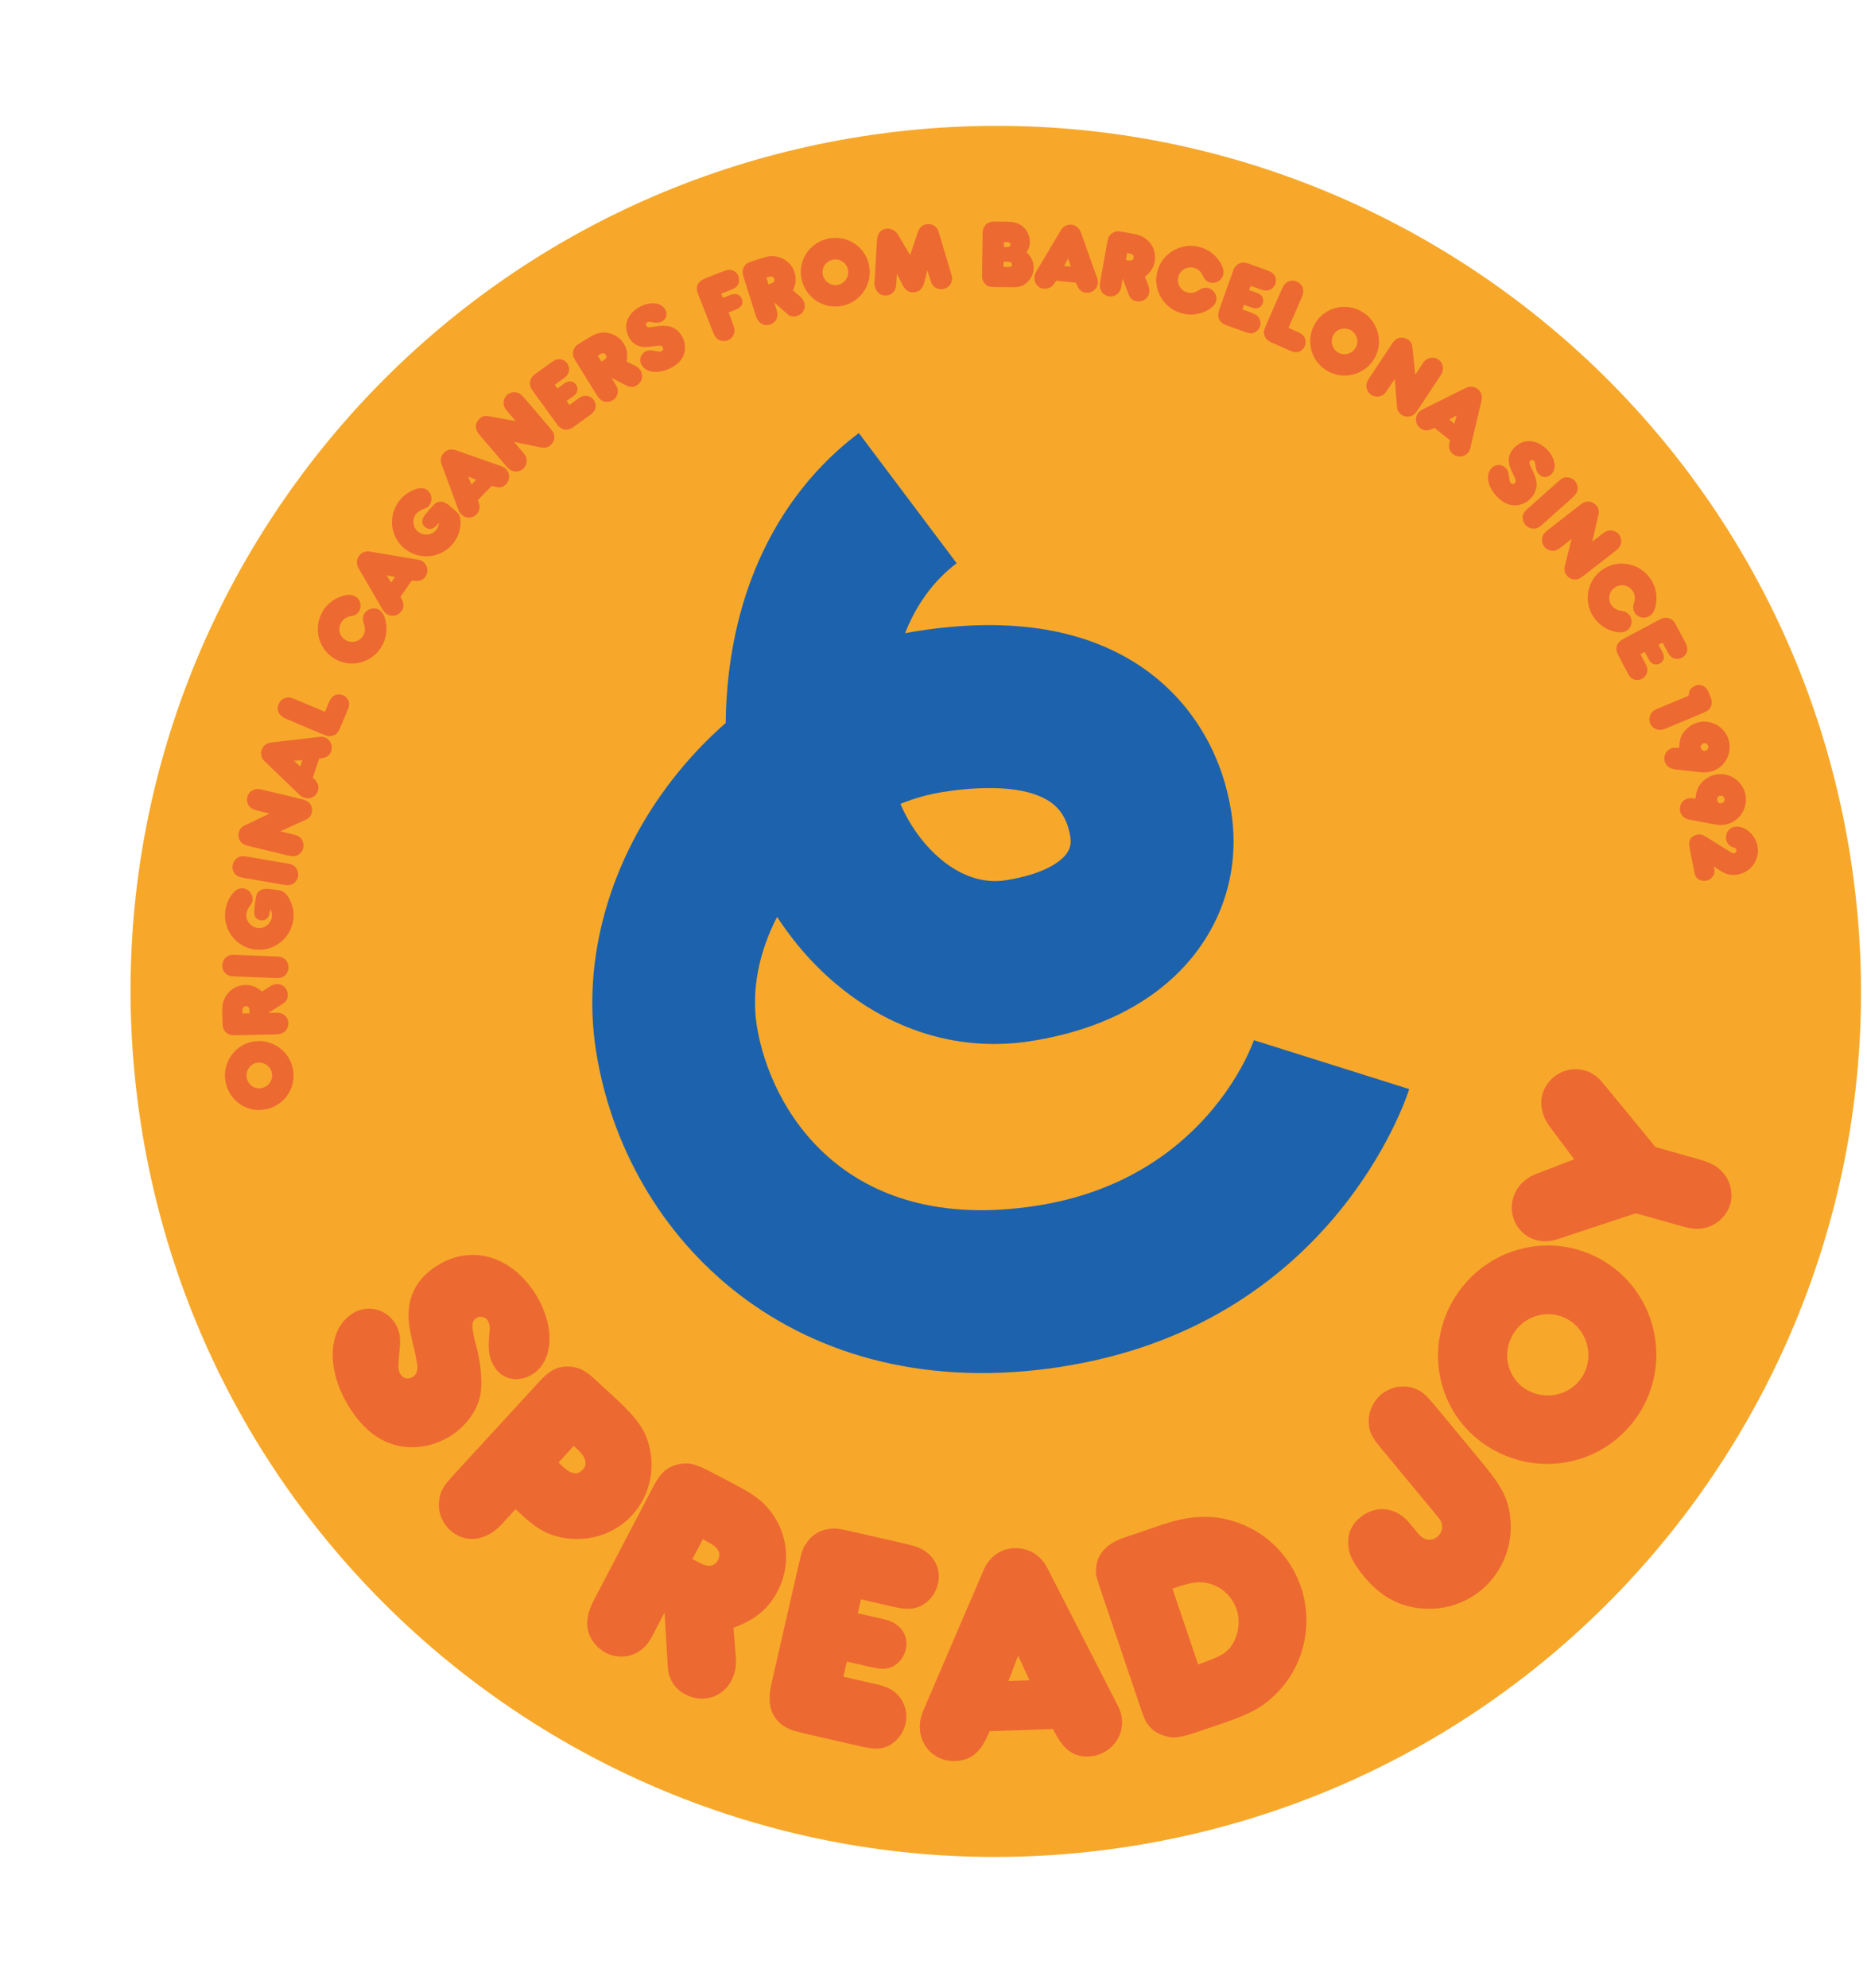
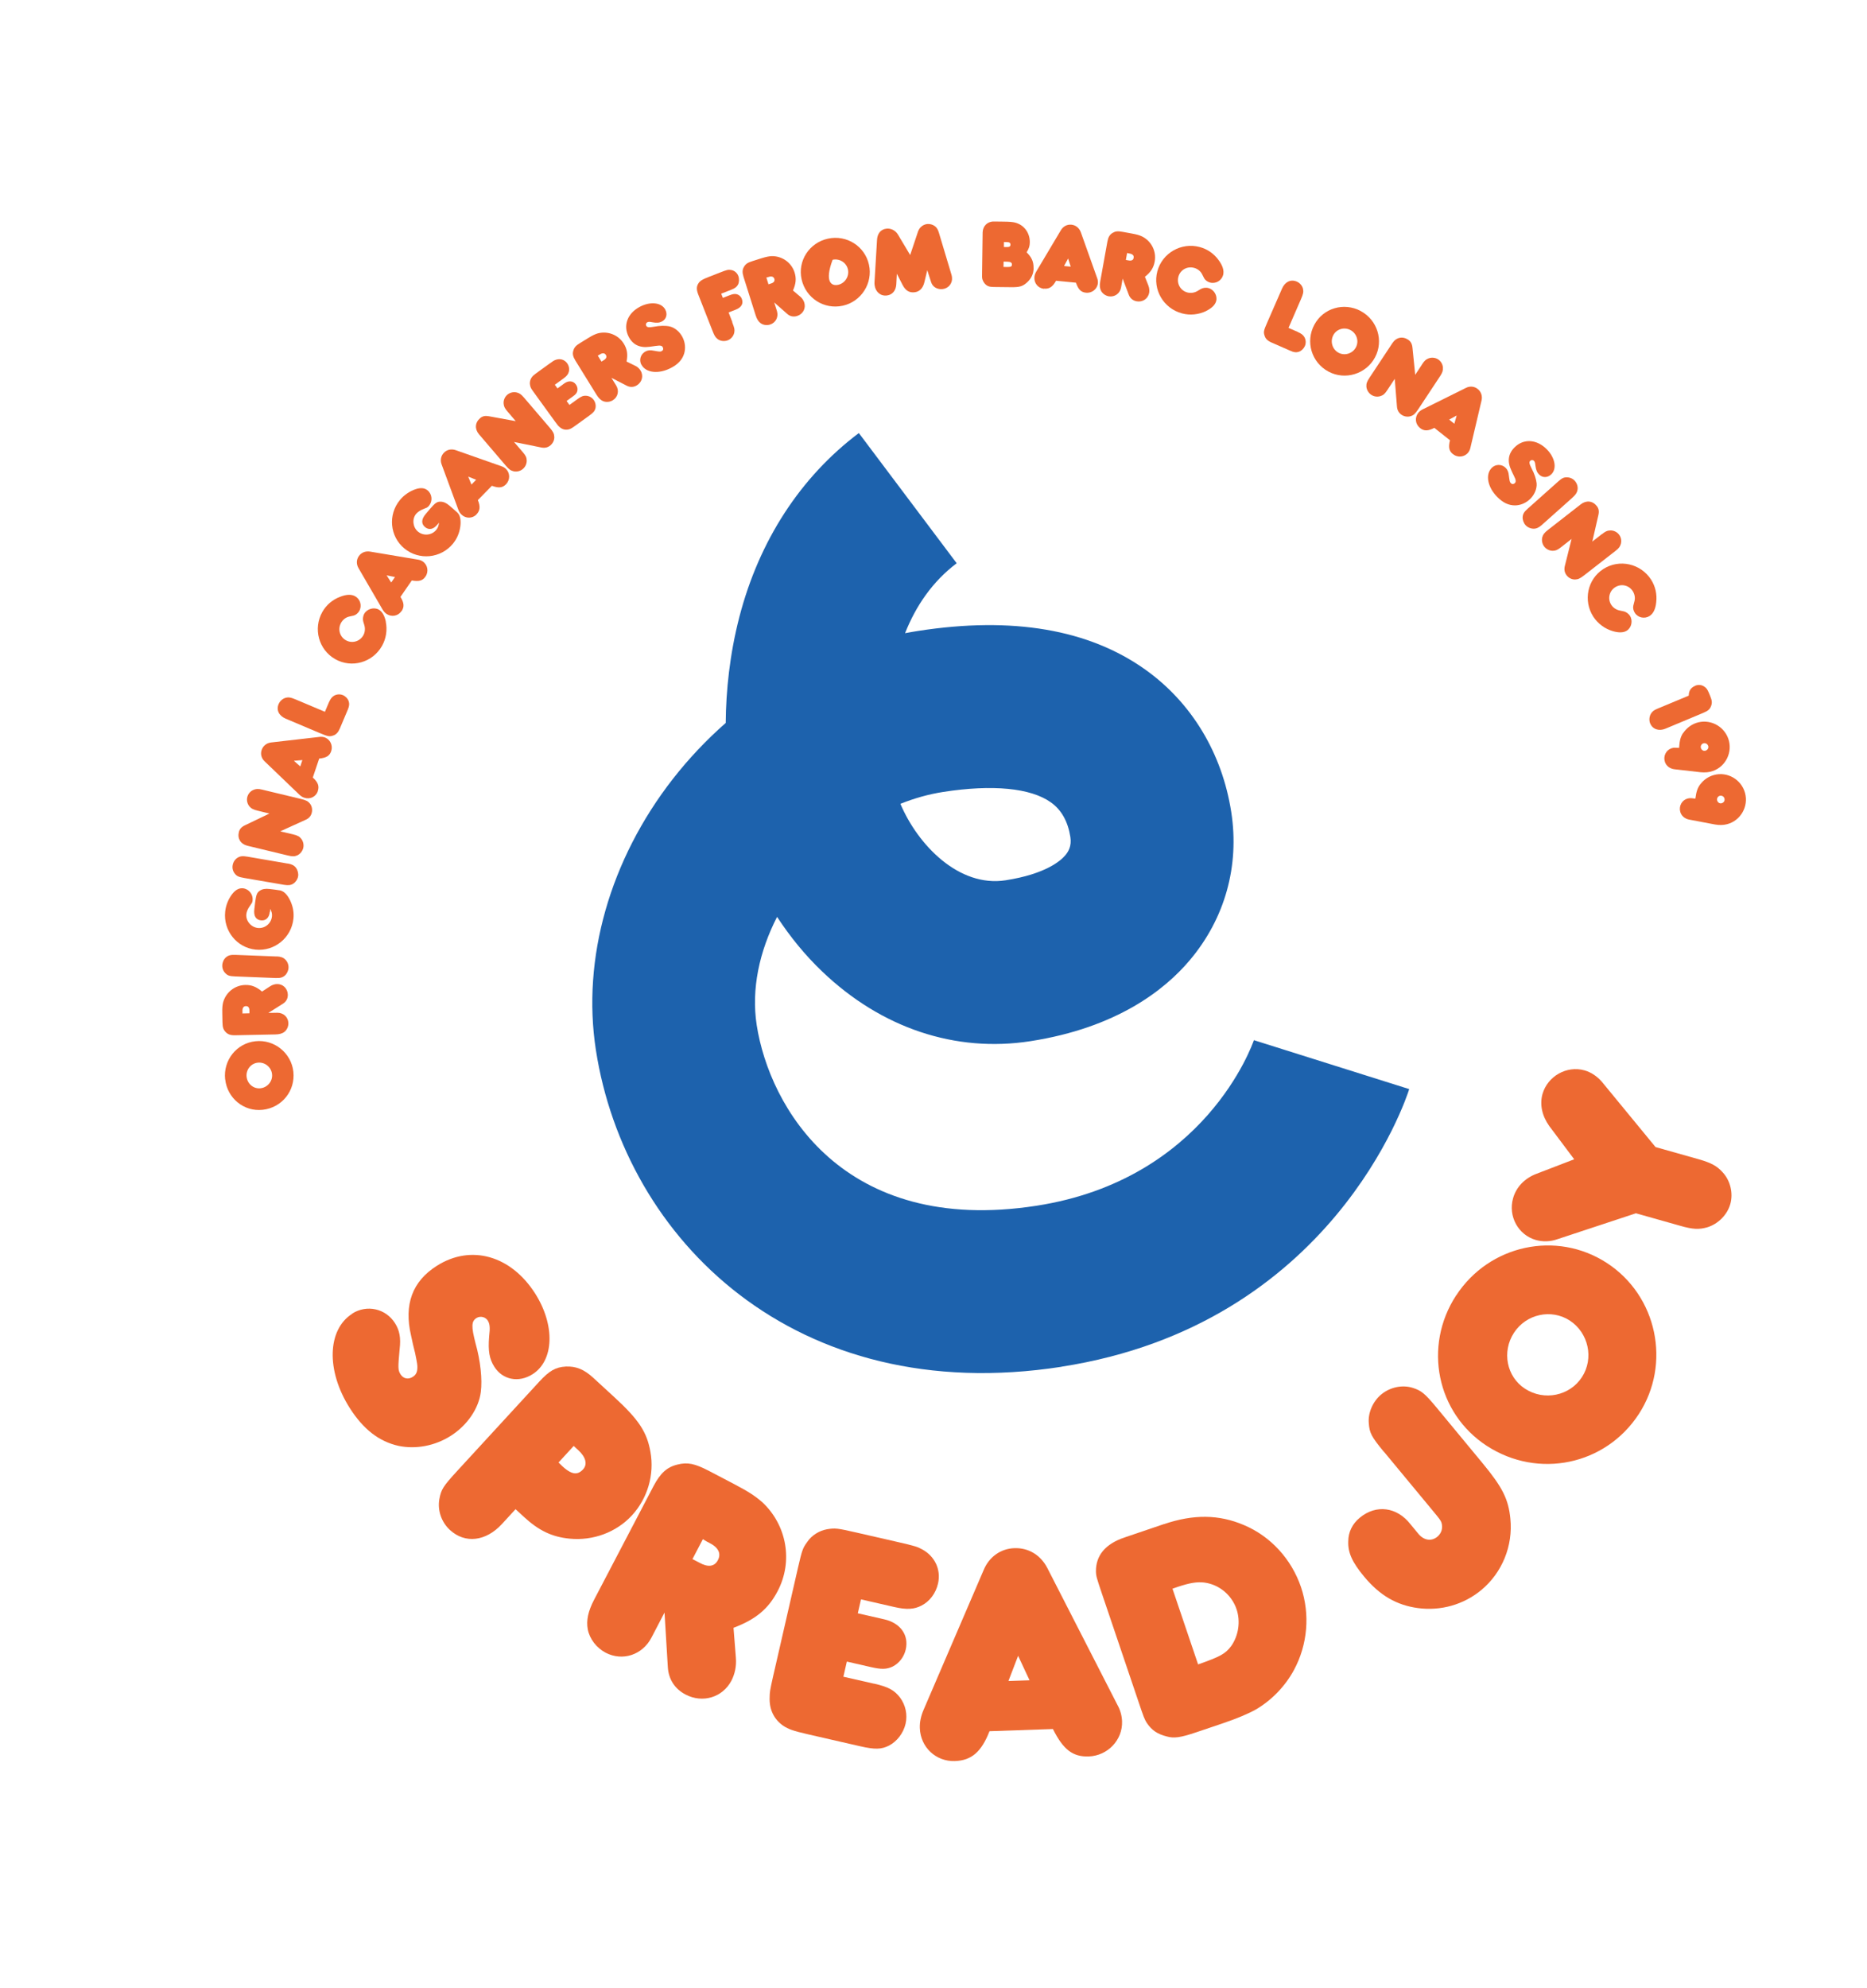
<svg xmlns="http://www.w3.org/2000/svg" width="155" height="165" viewBox="0 0 155 165" fill="none">
-   <path d="M93.672 153.25C132.871 147.174 159.722 110.472 153.646 71.274C147.57 32.076 110.868 5.225 71.67 11.301C32.471 17.377 5.62 54.078 11.696 93.277C17.772 132.475 54.474 159.326 93.672 153.25Z" fill="#F7A82A" />
  <path d="M29.23 109.019C30.449 108.24 32.022 108.586 32.795 109.812C33.169 110.402 33.291 111.024 33.179 111.958C33.036 113.518 33.033 113.705 33.254 114.055C33.492 114.428 33.906 114.499 34.273 114.262C34.536 114.093 34.643 113.878 34.65 113.505C34.653 113.319 34.658 113.228 34.461 112.285C34.342 111.81 34.224 111.334 34.128 110.843C33.522 108.257 34.231 106.34 36.262 105.051C39.097 103.246 42.423 104.192 44.433 107.355C46.094 109.969 46.005 112.905 44.219 114.041C43.064 114.778 41.735 114.516 41.042 113.431C40.626 112.778 40.511 112.116 40.608 110.922C40.701 110.157 40.66 109.85 40.491 109.587C40.296 109.284 39.871 109.19 39.561 109.379C39.124 109.658 39.126 110.087 39.473 111.457C39.894 112.936 40.052 114.488 39.917 115.522C39.744 116.888 38.794 118.286 37.423 119.158C36.116 119.989 34.535 120.292 33.085 119.991C31.478 119.631 30.169 118.629 29.033 116.844C27.067 113.751 27.167 110.345 29.239 109.03L29.23 109.019Z" fill="#ED6932" />
  <path d="M41.667 126.481C40.339 127.923 38.608 128.128 37.352 126.97C36.649 126.323 36.312 125.349 36.475 124.414C36.625 123.602 36.779 123.36 37.947 122.083L44.765 114.668C45.604 113.756 46.122 113.458 46.98 113.408C47.82 113.374 48.489 113.636 49.267 114.355L51.016 115.962C53.05 117.832 53.716 118.863 54.001 120.498C54.339 122.388 53.758 124.35 52.47 125.755C51.175 127.16 49.249 127.882 47.29 127.692C45.839 127.552 44.739 127.03 43.505 125.894L42.802 125.247L41.667 126.481ZM46.367 121.368C47.321 122.354 47.878 122.512 48.405 121.943C48.789 121.524 48.638 120.926 48.011 120.35C47.935 120.279 47.764 120.126 47.629 119.999L46.374 121.367L46.367 121.368Z" fill="#ED6932" />
  <path d="M61.094 137.597C61.153 138.267 61.001 138.944 60.724 139.474C59.992 140.87 58.333 141.37 56.917 140.628C56.024 140.164 55.51 139.366 55.445 138.37L55.169 133.823L54.083 135.908C53.326 137.352 51.677 137.883 50.283 137.157C49.529 136.761 48.953 136.023 48.796 135.215C48.662 134.473 48.826 133.71 49.325 132.755L54.245 123.352C54.819 122.256 55.369 121.754 56.24 121.543C57.073 121.336 57.661 121.444 58.874 122.077L60.981 123.179C62.216 123.828 62.732 124.183 63.311 124.69C65.323 126.589 65.857 129.577 64.56 132.047C63.794 133.512 62.751 134.391 60.897 135.089L61.096 137.609L61.094 137.597ZM57.488 129.387L57.697 129.495C57.837 129.57 57.949 129.63 58.039 129.673C58.783 130.09 59.317 130.02 59.603 129.469C59.89 128.919 59.637 128.406 58.868 128.032C58.756 127.973 58.568 127.88 58.353 127.734L57.493 129.38L57.488 129.387Z" fill="#ED6932" />
  <path d="M72.55 139.718C73.759 139.992 74.25 140.268 74.724 140.881C75.187 141.514 75.353 142.296 75.182 143.053C75.001 143.831 74.478 144.508 73.815 144.861C73.16 145.187 72.65 145.202 71.394 144.916L67.088 143.93C65.805 143.635 65.464 143.502 65.022 143.218C64.246 142.672 63.851 141.861 63.898 140.841C63.904 140.468 63.912 140.313 64.175 139.157L66.263 130.046C66.589 128.636 66.652 128.466 67.001 127.989C67.373 127.412 68.019 127.03 68.655 126.912C69.343 126.806 69.472 126.811 71.107 127.186L74.43 127.947C76.018 128.309 76.162 128.37 76.518 128.559C77.606 129.127 78.14 130.256 77.877 131.412C77.694 132.216 77.191 132.896 76.501 133.247C75.902 133.558 75.281 133.603 74.251 133.365L71.48 132.731L71.216 133.887L73.409 134.386C74.771 134.695 75.466 135.708 75.195 136.891C75.049 137.523 74.641 138.035 74.101 138.311C73.598 138.543 73.17 138.551 72.293 138.348L70.305 137.893L70.019 139.149L72.564 139.728L72.55 139.718Z" fill="#ED6932" />
  <path d="M79.276 146.149C77.701 146.201 76.421 145.008 76.365 143.408C76.346 142.918 76.459 142.4 76.676 141.899L81.674 130.272C82.129 129.195 83.088 128.515 84.223 128.48C85.384 128.441 86.388 129.048 86.944 130.115L92.772 141.493C93.018 141.923 93.138 142.411 93.155 142.85C93.209 144.4 91.964 145.708 90.389 145.766C89.076 145.809 88.279 145.221 87.415 143.49L82.149 143.672C81.484 145.377 80.66 146.101 79.289 146.147L79.276 146.149ZM85.474 139.445L84.525 137.413L83.721 139.505L85.474 139.445Z" fill="#ED6932" />
  <path d="M96.637 126.485C99.086 125.657 101.191 125.677 103.264 126.56C105.492 127.497 107.222 129.395 108.011 131.715C108.771 133.969 108.565 136.488 107.424 138.594C106.702 139.93 105.576 141.105 104.253 141.874C103.634 142.22 102.677 142.624 101.557 143.003L99.279 143.773C98.005 144.201 97.46 144.279 96.856 144.104C96.109 143.918 95.623 143.596 95.232 143.016C95.008 142.685 94.92 142.41 94.541 141.289L91.503 132.313C91.04 130.942 90.992 130.796 90.986 130.386C90.982 129.079 91.777 128.129 93.342 127.598L96.643 126.478L96.637 126.485ZM99.462 138.13C101.315 137.477 101.729 137.252 102.218 136.6C102.827 135.736 102.998 134.562 102.663 133.557C102.259 132.357 101.201 131.489 99.972 131.333C99.378 131.265 98.777 131.358 97.778 131.692C97.705 131.717 97.534 131.775 97.34 131.844L99.468 138.129L99.462 138.13Z" fill="#ED6932" />
  <path d="M114.884 120.477C113.866 119.244 113.694 118.918 113.64 118.119C113.557 117.248 113.98 116.297 114.673 115.722C115.412 115.114 116.436 114.898 117.313 115.185C118.01 115.416 118.279 115.625 119.288 116.84L123.09 121.436C124.754 123.447 125.232 124.424 125.392 126.034C125.62 128.293 124.709 130.518 122.983 131.952C121.512 133.173 119.607 133.706 117.722 133.453C115.948 133.215 114.54 132.401 113.239 130.828C112.253 129.635 111.9 128.849 111.935 127.915C111.937 127.145 112.273 126.459 112.893 125.952C114.245 124.832 115.971 125.052 117.098 126.493L117.707 127.232C118.18 127.844 118.829 127.942 119.33 127.531C119.687 127.232 119.8 126.804 119.675 126.369C119.605 126.162 119.486 126.02 118.927 125.344L114.889 120.47L114.884 120.477Z" fill="#ED6932" />
  <path d="M120.887 107.516C123.637 103.295 129.226 102.095 133.403 104.813C137.581 107.531 138.77 113.179 136.053 117.356C133.287 121.599 127.692 122.761 123.429 119.986C119.273 117.278 118.137 111.73 120.886 107.51L120.887 107.516ZM131.334 114.287C132.348 112.726 131.878 110.607 130.324 109.591C128.784 108.593 126.702 109.05 125.687 110.611C124.673 112.172 125.072 114.251 126.611 115.25C128.194 116.28 130.319 115.848 131.334 114.287Z" fill="#ED6932" />
  <path d="M141.05 96.212C142.069 96.502 142.554 96.773 143.003 97.274C143.663 97.973 143.904 99.032 143.651 99.924C143.398 100.815 142.65 101.572 141.739 101.854C141.069 102.041 140.562 102.037 139.495 101.728L135.815 100.689L129.333 102.829C128.708 103.054 128.088 103.066 127.512 102.906C126.044 102.492 125.194 100.938 125.616 99.444C125.88 98.499 126.6 97.766 127.588 97.401L130.691 96.208L128.623 93.452C128.026 92.615 127.815 91.668 128.058 90.796C128.481 89.308 130.073 88.414 131.541 88.827C132.09 88.979 132.584 89.313 132.989 89.776L137.444 95.194L141.05 96.212Z" fill="#ED6932" />
  <path d="M18.69 89.565C18.522 87.988 19.643 86.578 21.207 86.412C22.77 86.24 24.185 87.386 24.356 88.943C24.525 90.532 23.396 91.931 21.801 92.102C20.25 92.272 18.863 91.14 18.696 89.564L18.69 89.565ZM22.584 89.134C22.52 88.555 21.985 88.125 21.399 88.19C20.826 88.253 20.408 88.779 20.473 89.365C20.537 89.945 21.047 90.379 21.626 90.315C22.218 90.249 22.649 89.72 22.585 89.141L22.584 89.134Z" fill="#ED6932" />
  <path d="M22.424 81.852C22.598 81.735 22.812 81.67 22.997 81.667C23.495 81.654 23.883 82.042 23.896 82.547C23.901 82.866 23.762 83.125 23.493 83.295L22.279 84.06L23.02 84.048C23.532 84.039 23.929 84.413 23.942 84.911C23.946 85.18 23.833 85.447 23.629 85.62C23.448 85.77 23.208 85.839 22.87 85.847L19.528 85.916C19.139 85.925 18.915 85.844 18.722 85.637C18.537 85.435 18.477 85.258 18.469 84.83L18.455 84.082C18.445 83.642 18.466 83.446 18.518 83.207C18.741 82.365 19.48 81.763 20.362 81.742C20.88 81.732 21.282 81.888 21.754 82.289L22.424 81.852ZM20.707 84.092L20.709 84.021C20.707 83.97 20.708 83.932 20.709 83.9C20.712 83.63 20.614 83.491 20.416 83.496C20.218 83.501 20.119 83.651 20.129 83.919C20.135 83.957 20.133 84.027 20.126 84.105L20.713 84.091L20.707 84.092Z" fill="#ED6932" />
  <path d="M22.956 79.372C23.297 79.383 23.508 79.46 23.681 79.625C23.862 79.802 23.967 80.068 23.953 80.307C23.946 80.552 23.82 80.815 23.645 80.964C23.452 81.129 23.261 81.177 22.887 81.165L19.527 81.032C19.069 81.013 18.908 80.968 18.718 80.773C18.538 80.602 18.442 80.36 18.454 80.102C18.465 79.844 18.581 79.602 18.762 79.445C18.972 79.272 19.163 79.223 19.603 79.245L22.963 79.378L22.956 79.372Z" fill="#ED6932" />
  <path d="M22.396 75.684C22.348 76.159 22.075 76.419 21.671 76.379C21.241 76.337 21.044 76.015 21.116 75.446L21.186 74.865C21.27 74.243 21.334 74.079 21.566 73.921C21.775 73.78 22.03 73.734 22.377 73.776L22.84 73.833C23.285 73.892 23.299 73.896 23.423 73.954C23.698 74.072 23.985 74.437 24.177 74.933C24.346 75.362 24.408 75.801 24.361 76.244C24.196 77.821 22.79 78.968 21.221 78.808C19.657 78.646 18.528 77.232 18.695 75.661C18.747 75.134 18.955 74.615 19.281 74.192C19.554 73.842 19.85 73.687 20.176 73.72C20.665 73.773 21.023 74.224 20.971 74.719C20.964 74.797 20.936 74.904 20.904 74.947L20.654 75.319C20.542 75.503 20.469 75.694 20.451 75.87C20.395 76.417 20.837 76.951 21.404 77.01C21.984 77.074 22.514 76.646 22.577 76.059C22.599 75.832 22.565 75.696 22.439 75.421L22.415 75.681L22.396 75.684Z" fill="#ED6932" />
  <path d="M23.882 71.659C24.218 71.716 24.419 71.819 24.564 72.008C24.717 72.209 24.786 72.487 24.751 72.716C24.712 72.96 24.55 73.203 24.358 73.329C24.142 73.465 23.954 73.487 23.579 73.43L20.267 72.86C19.819 72.782 19.662 72.717 19.493 72.499C19.335 72.306 19.271 72.059 19.315 71.803C19.358 71.546 19.503 71.325 19.707 71.191C19.935 71.046 20.13 71.023 20.564 71.096L23.877 71.666L23.882 71.659Z" fill="#ED6932" />
  <path d="M21.388 67.276C21.042 67.189 20.89 67.123 20.736 66.955C20.544 66.747 20.457 66.434 20.529 66.153C20.591 65.894 20.769 65.68 21.008 65.566C21.235 65.461 21.432 65.449 21.752 65.528L24.981 66.303C25.4 66.405 25.567 66.488 25.725 66.681C25.892 66.886 25.949 67.172 25.887 67.438C25.822 67.717 25.648 67.918 25.365 68.038L23.269 68.991L24.375 69.256C24.721 69.343 24.868 69.423 25.021 69.623C25.176 69.837 25.238 70.109 25.176 70.375C25.108 70.642 24.921 70.876 24.669 70.992C24.44 71.085 24.267 71.086 23.881 70.992L20.545 70.189C19.985 70.052 19.698 69.603 19.831 69.056C19.894 68.803 20.041 68.633 20.333 68.491L22.368 67.516L21.388 67.276Z" fill="#ED6932" />
  <path d="M26.392 65.648C26.235 66.122 25.74 66.365 25.26 66.202C25.112 66.155 24.969 66.061 24.849 65.945L21.972 63.186C21.702 62.933 21.608 62.576 21.723 62.238C21.842 61.893 22.133 61.662 22.505 61.617L26.503 61.157C26.66 61.133 26.816 61.147 26.945 61.191C27.404 61.344 27.657 61.857 27.499 62.33C27.368 62.722 27.105 62.891 26.5 62.953L25.968 64.528C26.399 64.91 26.521 65.238 26.385 65.643L26.392 65.648ZM25.103 63.079L24.4 63.137L24.928 63.606L25.103 63.079Z" fill="#ED6932" />
  <path d="M27.318 58.268C27.436 57.994 27.549 57.854 27.718 57.745C27.94 57.608 28.226 57.589 28.465 57.687C28.685 57.781 28.875 57.976 28.948 58.195C29.018 58.402 28.998 58.598 28.881 58.879L28.215 60.456C28.074 60.785 27.903 60.966 27.659 61.042C27.348 61.148 27.229 61.122 26.536 60.832L23.717 59.641C23.155 59.401 22.92 58.924 23.132 58.43C23.24 58.176 23.466 57.981 23.706 57.912C23.971 57.845 24.135 57.871 24.609 58.073L26.975 59.071L27.317 58.262L27.318 58.268Z" fill="#ED6932" />
  <path d="M32.027 51.596C32.165 52.28 32.058 52.995 31.716 53.6C30.937 54.983 29.2 55.477 27.83 54.702C26.452 53.922 25.982 52.168 26.761 50.785C27.088 50.208 27.597 49.77 28.227 49.532C28.746 49.323 29.173 49.308 29.488 49.484C29.911 49.726 30.072 50.271 29.826 50.707C29.719 50.89 29.532 51.047 29.359 51.087L28.981 51.171C28.702 51.234 28.464 51.431 28.317 51.684C28.026 52.204 28.195 52.838 28.715 53.135C29.227 53.421 29.866 53.245 30.159 52.732C30.305 52.479 30.333 52.16 30.241 51.86L30.163 51.603C30.1 51.402 30.129 51.134 30.239 50.938C30.471 50.53 31.042 50.365 31.448 50.59C31.73 50.752 31.931 51.099 32.034 51.595L32.027 51.596Z" fill="#ED6932" />
  <path d="M33.327 50.722C33.045 51.131 32.502 51.228 32.087 50.946C31.957 50.857 31.849 50.733 31.762 50.586L29.76 47.141C29.576 46.823 29.582 46.45 29.787 46.156C29.996 45.854 30.34 45.717 30.715 45.775L34.689 46.441C34.846 46.461 34.99 46.522 35.105 46.6C35.507 46.878 35.607 47.439 35.324 47.849C35.089 48.193 34.788 48.278 34.188 48.172L33.246 49.536C33.553 50.027 33.58 50.369 33.335 50.727L33.327 50.722ZM32.792 47.888L32.097 47.746L32.478 48.341L32.792 47.888Z" fill="#ED6932" />
  <path d="M36.282 43.566C35.974 43.934 35.606 44.004 35.291 43.745C34.959 43.469 34.972 43.096 35.34 42.66L35.719 42.211C36.133 41.736 36.278 41.637 36.553 41.633C36.809 41.632 37.042 41.73 37.308 41.958L37.663 42.262C37.997 42.556 38.012 42.567 38.087 42.684C38.248 42.934 38.288 43.396 38.176 43.919C38.08 44.37 37.891 44.765 37.606 45.117C36.597 46.344 34.791 46.521 33.572 45.518C32.36 44.52 32.196 42.718 33.199 41.499C33.533 41.088 33.997 40.773 34.502 40.598C34.922 40.456 35.254 40.488 35.504 40.699C35.88 41.013 35.931 41.588 35.618 41.97C35.564 42.036 35.485 42.106 35.437 42.126L35.022 42.3C34.831 42.393 34.663 42.509 34.544 42.649C34.193 43.075 34.268 43.763 34.708 44.124C35.163 44.495 35.839 44.429 36.212 43.98C36.357 43.804 36.401 43.675 36.451 43.373L36.283 43.572L36.282 43.566Z" fill="#ED6932" />
  <path d="M39.563 42.692C39.214 43.047 38.663 43.049 38.301 42.695C38.188 42.584 38.102 42.444 38.044 42.28L36.663 38.539C36.533 38.194 36.605 37.83 36.853 37.574C37.107 37.31 37.474 37.234 37.833 37.358L41.629 38.692C41.777 38.74 41.912 38.822 42.011 38.922C42.359 39.265 42.357 39.836 42.009 40.191C41.715 40.487 41.406 40.522 40.836 40.315L39.673 41.502C39.89 42.032 39.861 42.383 39.556 42.687L39.563 42.692ZM39.527 39.813L38.872 39.556L39.14 40.213L39.528 39.819L39.527 39.813Z" fill="#ED6932" />
  <path d="M42.153 34.175C41.919 33.904 41.838 33.756 41.816 33.529C41.778 33.246 41.898 32.946 42.119 32.758C42.323 32.585 42.589 32.518 42.852 32.561C43.096 32.606 43.26 32.716 43.479 32.97L45.639 35.494C45.921 35.822 46.003 35.982 46.018 36.243C46.034 36.51 45.914 36.772 45.705 36.952C45.49 37.139 45.23 37.198 44.932 37.136L42.675 36.678L43.419 37.543C43.653 37.815 43.722 37.971 43.729 38.219C43.732 38.488 43.617 38.743 43.413 38.916C43.204 39.096 42.915 39.172 42.643 39.112C42.397 39.054 42.259 38.954 42.001 38.654L39.77 36.045C39.394 35.603 39.433 35.071 39.857 34.705C40.055 34.533 40.278 34.485 40.595 34.545L42.818 34.951L42.16 34.181L42.153 34.175Z" fill="#ED6932" />
  <path d="M47.95 33.117C48.267 32.888 48.43 32.825 48.677 32.844C48.923 32.864 49.142 32.99 49.287 33.185C49.434 33.387 49.488 33.654 49.434 33.887C49.373 34.108 49.276 34.232 48.942 34.476L47.813 35.292C47.479 35.536 47.378 35.59 47.218 35.634C46.928 35.705 46.654 35.632 46.42 35.405C46.331 35.329 46.3 35.289 46.08 34.99L44.351 32.604C44.083 32.236 44.055 32.182 44.014 32.003C43.956 31.794 43.998 31.563 44.099 31.387C44.217 31.202 44.245 31.172 44.671 30.863L45.541 30.234C45.956 29.933 45.998 29.913 46.119 29.869C46.482 29.729 46.858 29.838 47.078 30.137C47.232 30.35 47.286 30.611 47.226 30.845C47.174 31.051 47.058 31.21 46.787 31.406L46.061 31.929L46.281 32.235L46.851 31.819C47.208 31.559 47.593 31.602 47.815 31.914C47.937 32.081 47.974 32.28 47.926 32.467C47.875 32.635 47.788 32.738 47.557 32.902L47.039 33.277L47.276 33.606L47.944 33.124L47.95 33.117Z" fill="#ED6932" />
  <path d="M52.732 30.35C52.926 30.442 53.083 30.591 53.179 30.755C53.443 31.176 53.308 31.709 52.881 31.974C52.613 32.144 52.313 32.152 52.034 32.01L50.76 31.355L51.152 31.986C51.425 32.424 51.303 32.956 50.881 33.214C50.654 33.358 50.357 33.391 50.114 33.307C49.889 33.227 49.709 33.056 49.53 32.769L47.768 29.921C47.563 29.587 47.514 29.358 47.601 29.088C47.682 28.826 47.801 28.685 48.17 28.461L48.808 28.068C49.182 27.837 49.362 27.757 49.593 27.677C50.428 27.438 51.326 27.773 51.788 28.522C52.062 28.967 52.135 29.392 52.018 30.006L52.733 30.356L52.732 30.35ZM49.929 30.009L49.994 29.973C50.035 29.948 50.07 29.923 50.099 29.906C50.335 29.773 50.4 29.616 50.298 29.452C50.196 29.288 50.014 29.272 49.793 29.421C49.758 29.439 49.706 29.48 49.628 29.511L49.935 30.008L49.929 30.009Z" fill="#ED6932" />
  <path d="M53.244 30.264C53.035 29.861 53.19 29.375 53.593 29.166C53.789 29.065 53.99 29.04 54.276 29.105C54.764 29.189 54.823 29.199 54.935 29.137C55.06 29.073 55.091 28.946 55.027 28.821C54.981 28.732 54.918 28.697 54.801 28.683C54.742 28.68 54.715 28.671 54.414 28.711C54.264 28.735 54.107 28.759 53.95 28.777C53.121 28.892 52.541 28.617 52.193 27.947C51.708 27.009 52.094 25.988 53.145 25.447C54.011 24.998 54.932 25.106 55.235 25.7C55.436 26.085 55.314 26.495 54.958 26.678C54.738 26.79 54.529 26.809 54.16 26.744C53.921 26.692 53.827 26.7 53.737 26.746C53.637 26.8 53.593 26.929 53.647 27.029C53.72 27.172 53.857 27.189 54.295 27.115C54.767 27.022 55.26 27.016 55.585 27.088C56.01 27.182 56.421 27.516 56.658 27.973C56.885 28.405 56.932 28.911 56.795 29.355C56.641 29.847 56.291 30.234 55.697 30.538C54.67 31.069 53.606 30.945 53.25 30.257L53.244 30.264Z" fill="#ED6932" />
  <path d="M60.788 26.743C60.98 27.238 61.002 27.338 60.963 27.581C60.911 27.871 60.708 28.127 60.418 28.242C60.109 28.361 59.748 28.301 59.523 28.093C59.358 27.939 59.305 27.844 59.125 27.385L57.98 24.467C57.802 24.02 57.812 23.756 58.012 23.474C58.085 23.367 58.217 23.263 58.365 23.189C58.43 23.153 58.58 23.085 58.798 23L59.801 22.608C60.345 22.395 60.455 22.365 60.692 22.405C60.962 22.447 61.196 22.635 61.295 22.902C61.382 23.132 61.374 23.415 61.271 23.617C61.167 23.812 61.018 23.925 60.715 24.043L59.875 24.372L60.013 24.722L60.527 24.52C60.816 24.405 60.948 24.385 61.105 24.405C61.322 24.442 61.498 24.581 61.582 24.793C61.739 25.185 61.564 25.507 61.087 25.696L60.489 25.93L60.798 26.728L60.788 26.743Z" fill="#ED6932" />
  <path d="M66.438 24.617C66.6 24.752 66.719 24.939 66.772 25.116C66.922 25.587 66.663 26.069 66.181 26.221C65.875 26.32 65.584 26.256 65.353 26.048L64.276 25.099L64.501 25.808C64.654 26.297 64.409 26.784 63.932 26.935C63.675 27.013 63.382 26.982 63.167 26.835C62.973 26.699 62.839 26.495 62.737 26.171L61.73 22.982C61.615 22.608 61.623 22.376 61.772 22.135C61.915 21.902 62.065 21.795 62.475 21.668L63.19 21.441C63.612 21.312 63.805 21.275 64.046 21.257C64.914 21.232 65.703 21.776 65.968 22.613C66.121 23.108 66.085 23.537 65.834 24.108L66.439 24.623L66.438 24.617ZM63.8 23.597L63.867 23.573C63.916 23.559 63.952 23.547 63.983 23.536C64.241 23.464 64.341 23.327 64.287 23.143C64.227 22.96 64.056 22.897 63.801 22.987C63.764 22.993 63.698 23.023 63.623 23.034L63.799 23.59L63.8 23.597Z" fill="#ED6932" />
-   <path d="M68.731 19.807C70.28 19.464 71.801 20.427 72.142 21.964C72.483 23.501 71.502 25.031 69.971 25.37C68.416 25.714 66.9 24.744 66.548 23.177C66.21 21.653 67.182 20.149 68.731 19.807ZM69.587 23.635C70.157 23.509 70.522 22.926 70.395 22.356C70.269 21.793 69.701 21.432 69.124 21.56C68.548 21.688 68.186 22.244 68.311 22.808C68.44 23.39 69.017 23.762 69.587 23.635Z" fill="#ED6932" />
+   <path d="M68.731 19.807C70.28 19.464 71.801 20.427 72.142 21.964C72.483 23.501 71.502 25.031 69.971 25.37C68.416 25.714 66.9 24.744 66.548 23.177C66.21 21.653 67.182 20.149 68.731 19.807ZM69.587 23.635C70.157 23.509 70.522 22.926 70.395 22.356C70.269 21.793 69.701 21.432 69.124 21.56C68.44 23.39 69.017 23.762 69.587 23.635Z" fill="#ED6932" />
  <path d="M76.24 19.162C76.347 18.863 76.638 18.632 76.966 18.594C77.186 18.567 77.44 18.636 77.607 18.764C77.774 18.892 77.868 19.038 77.95 19.32L78.971 22.726C79.007 22.835 79.03 22.941 79.036 23.023C79.092 23.508 78.748 23.933 78.263 23.989C77.81 24.04 77.422 23.812 77.302 23.414L76.982 22.425L76.745 23.417C76.625 23.922 76.336 24.211 75.92 24.256C75.485 24.304 75.174 24.115 74.927 23.634L74.457 22.714L74.412 23.586C74.386 24.116 74.082 24.471 73.622 24.523C73.1 24.584 72.678 24.22 72.61 23.66C72.599 23.585 72.6 23.514 72.601 23.437L72.811 19.911C72.838 19.382 73.123 19.03 73.589 18.977C73.967 18.931 74.35 19.128 74.55 19.469L75.563 21.164L76.237 19.15L76.24 19.162Z" fill="#ED6932" />
  <path d="M85.813 22.248C85.809 22.717 85.617 23.131 85.25 23.451C84.895 23.769 84.643 23.84 83.944 23.833L82.518 23.817C82.127 23.813 81.95 23.751 81.757 23.537C81.655 23.418 81.573 23.258 81.543 23.109C81.534 23.046 81.523 22.977 81.533 22.63L81.575 19.553L81.579 19.289C81.593 18.755 81.982 18.375 82.509 18.383L83.273 18.392C83.851 18.399 84.047 18.42 84.266 18.469C85.014 18.661 85.506 19.315 85.495 20.112C85.491 20.42 85.431 20.609 85.233 20.941C85.657 21.362 85.815 21.722 85.806 22.243L85.813 22.248ZM83.318 22.154L83.62 22.159C83.928 22.162 84.011 22.117 84.011 21.951C84.012 21.79 83.899 21.724 83.616 21.717L83.32 21.712L83.311 22.149L83.318 22.154ZM83.343 20.497L83.556 20.502C83.806 20.508 83.887 20.451 83.89 20.303C83.892 20.149 83.793 20.087 83.543 20.088L83.35 20.085L83.344 20.503L83.343 20.497Z" fill="#ED6932" />
  <path d="M86.676 23.967C86.182 23.922 85.834 23.495 85.877 22.988C85.891 22.832 85.95 22.676 86.036 22.528L88.076 19.103C88.263 18.785 88.589 18.613 88.947 18.647C89.311 18.681 89.598 18.918 89.73 19.27L91.08 23.06C91.141 23.204 91.159 23.362 91.148 23.498C91.102 23.986 90.657 24.343 90.162 24.292C89.752 24.253 89.525 24.032 89.328 23.46L87.675 23.299C87.394 23.804 87.11 23.996 86.68 23.953L86.676 23.967ZM88.89 22.124L88.677 21.452L88.338 22.075L88.891 22.13L88.89 22.124Z" fill="#ED6932" />
  <path d="M95.339 23.701C95.421 23.9 95.435 24.116 95.406 24.3C95.315 24.788 94.863 25.095 94.368 25.005C94.058 24.951 93.823 24.756 93.714 24.466L93.204 23.122L93.074 23.853C92.986 24.361 92.535 24.674 92.047 24.59C91.783 24.541 91.54 24.373 91.414 24.143C91.305 23.935 91.28 23.689 91.343 23.353L91.935 20.062C92.004 19.68 92.126 19.475 92.366 19.329C92.601 19.19 92.783 19.162 93.212 19.243L93.951 19.378C94.386 19.458 94.574 19.512 94.795 19.613C95.578 19.991 96.024 20.845 95.863 21.71C95.77 22.224 95.538 22.587 95.052 22.97L95.347 23.713L95.339 23.701ZM93.477 21.573L93.55 21.588C93.597 21.599 93.636 21.606 93.668 21.608C93.933 21.663 94.083 21.595 94.116 21.397C94.151 21.206 94.028 21.078 93.759 21.036C93.72 21.029 93.654 21.02 93.573 20.994L93.47 21.568L93.477 21.573Z" fill="#ED6932" />
  <path d="M100.146 25.808C99.52 26.11 98.795 26.191 98.125 26.006C96.594 25.596 95.679 24.033 96.084 22.515C96.495 20.99 98.074 20.091 99.605 20.502C100.241 20.672 100.793 21.054 101.187 21.609C101.52 22.064 101.634 22.469 101.547 22.816C101.422 23.29 100.928 23.578 100.453 23.447C100.245 23.389 100.05 23.246 99.967 23.086L99.792 22.742C99.657 22.487 99.41 22.301 99.129 22.229C98.554 22.075 97.977 22.401 97.829 22.975C97.68 23.543 98.006 24.121 98.574 24.27C98.856 24.348 99.175 24.299 99.438 24.136L99.667 23.998C99.848 23.887 100.111 23.846 100.332 23.908C100.787 24.03 101.09 24.54 100.967 24.989C100.882 25.303 100.597 25.578 100.145 25.802L100.146 25.808Z" fill="#ED6932" />
-   <path d="M103.9 25.963C104.266 26.093 104.411 26.198 104.54 26.409C104.663 26.627 104.682 26.874 104.603 27.105C104.518 27.342 104.329 27.532 104.105 27.617C103.887 27.696 103.73 27.676 103.344 27.543L102.034 27.073C101.641 26.935 101.543 26.88 101.417 26.771C101.193 26.569 101.1 26.301 101.154 25.985C101.168 25.868 101.18 25.821 101.305 25.468L102.297 22.693C102.449 22.266 102.479 22.21 102.605 22.075C102.739 21.907 102.956 21.815 103.165 21.796C103.381 21.788 103.427 21.794 103.923 21.973L104.934 22.336C105.416 22.511 105.458 22.53 105.565 22.603C105.888 22.822 106.009 23.194 105.885 23.547C105.794 23.792 105.613 23.987 105.388 24.066C105.188 24.142 104.994 24.127 104.676 24.023L103.835 23.724L103.71 24.076L104.375 24.313C104.789 24.46 104.97 24.804 104.84 25.164C104.774 25.354 104.623 25.499 104.447 25.565C104.282 25.616 104.146 25.605 103.881 25.511L103.278 25.297L103.138 25.678L103.912 25.955L103.9 25.963Z" fill="#ED6932" />
  <path d="M107.77 27.568C108.045 27.686 108.184 27.799 108.288 27.969C108.419 28.199 108.437 28.478 108.333 28.718C108.238 28.932 108.043 29.122 107.824 29.195C107.617 29.265 107.421 29.244 107.138 29.115L105.571 28.429C105.241 28.287 105.06 28.11 104.99 27.865C104.884 27.554 104.91 27.435 105.214 26.747L106.439 23.942C106.686 23.384 107.164 23.157 107.658 23.368C107.912 23.476 108.107 23.703 108.171 23.949C108.231 24.215 108.206 24.379 107.997 24.854L106.972 27.212L107.776 27.561L107.77 27.568Z" fill="#ED6932" />
  <path d="M112.959 25.809C114.357 26.554 114.893 28.278 114.153 29.662C113.412 31.046 111.674 31.578 110.29 30.838C108.886 30.088 108.362 28.361 109.117 26.95C109.852 25.573 111.562 25.064 112.966 25.808L112.959 25.809ZM111.125 29.273C111.642 29.552 112.295 29.341 112.568 28.825C112.841 28.314 112.639 27.673 112.122 27.394C111.604 27.115 110.961 27.305 110.693 27.814C110.416 28.338 110.607 28.994 111.125 29.273Z" fill="#ED6932" />
  <path d="M118.051 30.25C118.248 29.951 118.365 29.836 118.576 29.752C118.835 29.642 119.16 29.668 119.402 29.829C119.625 29.981 119.764 30.216 119.792 30.48C119.811 30.727 119.757 30.915 119.575 31.193L117.742 33.965C117.503 34.322 117.369 34.452 117.132 34.533C116.882 34.617 116.594 34.578 116.365 34.428C116.13 34.272 115.997 34.036 115.976 33.732L115.793 31.44L115.165 32.39C114.968 32.69 114.838 32.8 114.599 32.875C114.342 32.953 114.067 32.913 113.846 32.767C113.617 32.617 113.462 32.359 113.438 32.081C113.425 31.833 113.483 31.67 113.701 31.341L115.597 28.477C115.913 27.992 116.441 27.885 116.905 28.191C117.12 28.337 117.234 28.537 117.265 28.859L117.492 31.106L118.047 30.264L118.051 30.25Z" fill="#ED6932" />
  <path d="M117.886 35.513C117.498 35.201 117.433 34.654 117.749 34.258C117.846 34.134 117.978 34.037 118.133 33.962L121.704 32.19C122.031 32.024 122.401 32.056 122.68 32.282C122.965 32.508 123.084 32.861 123 33.233L122.076 37.151C122.048 37.303 121.975 37.449 121.889 37.559C121.583 37.939 121.022 38.001 120.627 37.69C120.299 37.433 120.233 37.129 120.378 36.536L119.078 35.507C118.568 35.779 118.224 35.787 117.887 35.519L117.886 35.513ZM120.742 35.166L120.932 34.483L120.311 34.823L120.742 35.166Z" fill="#ED6932" />
  <path d="M123.848 38.825C124.17 38.506 124.676 38.505 125.002 38.826C125.154 38.982 125.24 39.167 125.266 39.458C125.329 39.948 125.338 40.004 125.436 40.098C125.535 40.198 125.668 40.19 125.762 40.093C125.828 40.025 125.849 39.951 125.824 39.833C125.816 39.777 125.811 39.745 125.678 39.471C125.612 39.334 125.54 39.198 125.479 39.053C125.119 38.301 125.205 37.66 125.738 37.129C126.487 36.378 127.575 36.447 128.409 37.279C129.1 37.973 129.273 38.882 128.801 39.352C128.495 39.656 128.068 39.671 127.78 39.382C127.606 39.211 127.524 39.012 127.473 38.642C127.448 38.402 127.421 38.31 127.346 38.238C127.263 38.155 127.128 38.157 127.045 38.24C126.928 38.354 126.962 38.49 127.158 38.883C127.39 39.308 127.54 39.779 127.571 40.101C127.612 40.53 127.413 41.029 127.053 41.392C126.709 41.734 126.241 41.941 125.773 41.943C125.254 41.941 124.784 41.725 124.314 41.253C123.495 40.438 123.299 39.378 123.842 38.833L123.848 38.825Z" fill="#ED6932" />
  <path d="M128.017 43.557C127.763 43.782 127.56 43.878 127.317 43.877C127.066 43.871 126.804 43.758 126.648 43.577C126.486 43.397 126.391 43.117 126.413 42.889C126.438 42.635 126.541 42.472 126.823 42.223L129.329 39.988C129.667 39.686 129.814 39.605 130.091 39.614C130.341 39.614 130.575 39.718 130.746 39.91C130.918 40.107 131.001 40.357 130.975 40.599C130.939 40.867 130.837 41.036 130.511 41.331L128.005 43.565L128.017 43.557Z" fill="#ED6932" />
  <path d="M132.995 44.33C133.275 44.107 133.423 44.033 133.653 44.023C133.931 43.999 134.234 44.132 134.41 44.361C134.577 44.572 134.632 44.839 134.576 45.098C134.517 45.338 134.407 45.502 134.138 45.704L131.518 47.745C131.181 48.008 131.013 48.086 130.758 48.093C130.489 48.096 130.232 47.963 130.063 47.746C129.888 47.523 129.841 47.261 129.916 46.961L130.474 44.727L129.576 45.43C129.297 45.653 129.133 45.711 128.889 45.71C128.625 45.7 128.375 45.578 128.208 45.367C128.039 45.149 127.975 44.858 128.041 44.585C128.113 44.343 128.214 44.212 128.529 43.965L131.239 41.852C131.697 41.499 132.226 41.558 132.57 41.999C132.73 42.205 132.771 42.429 132.699 42.748L132.194 44.948L132.988 44.325L132.995 44.33Z" fill="#ED6932" />
  <path d="M133.903 52.381C133.232 52.184 132.653 51.754 132.274 51.172C131.419 49.837 131.793 48.067 133.11 47.222C134.439 46.369 136.212 46.767 137.073 48.101C137.428 48.655 137.581 49.311 137.5 49.984C137.445 50.544 137.255 50.926 136.951 51.12C136.537 51.383 135.981 51.27 135.717 50.85C135.6 50.669 135.556 50.432 135.6 50.259L135.696 49.885C135.768 49.605 135.709 49.306 135.555 49.061C135.234 48.559 134.59 48.416 134.089 48.737C133.592 49.051 133.451 49.708 133.77 50.197C133.93 50.441 134.194 50.618 134.504 50.672L134.769 50.728C134.98 50.765 135.202 50.917 135.322 51.11C135.575 51.506 135.454 52.089 135.063 52.336C134.789 52.513 134.393 52.523 133.903 52.381Z" fill="#ED6932" />
-   <path d="M136.575 55.018C136.757 55.361 136.796 55.535 136.75 55.773C136.691 56.013 136.543 56.215 136.33 56.331C136.105 56.45 135.838 56.465 135.619 56.377C135.407 56.288 135.299 56.171 135.108 55.809L134.457 54.583C134.259 54.217 134.223 54.107 134.197 53.944C134.171 53.647 134.278 53.387 134.529 53.188C134.619 53.109 134.66 53.084 134.985 52.905L137.584 51.522C137.987 51.306 138.042 51.291 138.226 51.275C138.438 51.242 138.661 51.316 138.822 51.445C138.992 51.586 139.016 51.62 139.262 52.089L139.768 53.036C140.01 53.485 140.024 53.534 140.05 53.659C140.141 54.036 139.978 54.394 139.653 54.573C139.423 54.698 139.156 54.714 138.937 54.626C138.739 54.548 138.602 54.409 138.441 54.113L138.024 53.325L137.692 53.499L138.027 54.126C138.235 54.517 138.139 54.891 137.8 55.065C137.623 55.163 137.413 55.17 137.234 55.095C137.076 55.023 136.983 54.922 136.855 54.673L136.555 54.104L136.194 54.295L136.582 55.023L136.575 55.018Z" fill="#ED6932" />
  <path d="M140.727 56.912C140.974 56.81 141.239 56.82 141.466 56.964C141.657 57.082 141.746 57.197 141.879 57.516L141.981 57.763C142.134 58.13 142.15 58.32 142.066 58.563C141.964 58.855 141.818 58.987 141.409 59.159L138.267 60.473C137.725 60.698 137.204 60.522 137.001 60.041C136.9 59.8 136.918 59.503 137.041 59.266C137.151 59.063 137.298 58.937 137.581 58.823L140.2 57.731C140.207 57.32 140.374 57.07 140.728 56.919L140.727 56.912Z" fill="#ED6932" />
  <path d="M139.739 60.834C139.994 60.455 140.365 60.16 140.802 60.003C141.891 59.623 143.096 60.205 143.485 61.305C143.865 62.393 143.29 63.604 142.208 63.983C141.892 64.097 141.556 64.123 141.172 64.086L139.006 63.839C138.64 63.793 138.343 63.57 138.229 63.248C138.059 62.774 138.301 62.269 138.756 62.102C138.866 62.066 138.971 62.043 139.075 62.053L139.398 62.067C139.444 61.451 139.519 61.151 139.732 60.829L139.739 60.834ZM141.806 61.886C141.748 61.721 141.568 61.634 141.404 61.692C141.24 61.749 141.159 61.935 141.216 62.092C141.273 62.257 141.442 62.352 141.6 62.296C141.782 62.229 141.871 62.061 141.812 61.885L141.806 61.886Z" fill="#ED6932" />
  <path d="M141.177 65.066C141.46 64.702 141.849 64.437 142.298 64.316C143.411 64.015 144.573 64.687 144.876 65.813C145.177 66.927 144.512 68.094 143.404 68.394C143.085 68.482 142.746 68.49 142.364 68.421L140.224 68.015C139.86 67.943 139.585 67.698 139.496 67.372C139.363 66.886 139.64 66.394 140.107 66.27C140.218 66.241 140.326 66.23 140.43 66.24L140.75 66.28C140.834 65.664 140.937 65.379 141.171 65.067L141.177 65.066ZM143.164 66.265C143.119 66.099 142.949 65.997 142.777 66.043C142.611 66.088 142.516 66.263 142.561 66.429C142.606 66.595 142.771 66.704 142.924 66.661C143.115 66.612 143.212 66.45 143.164 66.265Z" fill="#ED6932" />
-   <path d="M142.273 72.594C142.171 72.847 141.943 73.03 141.664 73.086C141.421 73.137 141.164 73.087 140.983 72.955C140.788 72.812 140.724 72.687 140.652 72.307L140.254 70.279C140.153 69.75 140.401 69.366 140.893 69.27C141.166 69.215 141.34 69.259 141.652 69.454L143.66 70.707C143.823 70.809 143.884 70.826 143.971 70.812C144.103 70.792 144.173 70.666 144.152 70.534C144.14 70.453 144.084 70.384 144.003 70.359L143.744 70.258C143.539 70.174 143.347 69.928 143.301 69.673C143.206 69.187 143.517 68.71 143.99 68.617C144.78 68.463 145.719 69.227 145.906 70.185C146.124 71.305 145.409 72.358 144.283 72.578C143.636 72.704 143.163 72.546 142.288 71.906C142.36 72.248 142.366 72.407 142.281 72.606L142.273 72.594Z" fill="#ED6932" />
  <path d="M88.127 113.427C65.956 116.864 51.9 102.806 49.472 87.146C48.295 79.553 50.626 71.346 55.872 64.63C57.193 62.938 58.665 61.389 60.25 59.996C60.272 57.326 60.576 54.324 61.381 51.206C63.026 44.862 66.457 39.587 71.302 35.939L79.425 46.743C77.422 48.252 76.037 50.281 75.139 52.548C75.506 52.478 75.875 52.414 76.244 52.357C84.056 51.147 90.396 52.228 95.087 55.571C98.927 58.308 101.462 62.505 102.22 67.393C102.914 71.869 101.693 76.231 98.779 79.682C96.711 82.137 92.733 85.292 85.541 86.407C79.313 87.372 73.181 85.323 68.277 80.641C66.863 79.296 65.598 77.749 64.514 76.09C63.041 78.953 62.361 82.09 62.822 85.07C63.868 91.817 69.937 102.562 86.049 100.064C100.039 97.896 103.961 86.731 104.125 86.257L104.103 86.324L116.994 90.383C116.746 91.178 110.59 109.939 88.119 113.422L88.127 113.427ZM74.75 66.703C76.206 70.144 79.615 73.653 83.478 73.055C86.82 72.537 88.071 71.426 88.449 70.97C88.681 70.691 88.982 70.234 88.864 69.47C88.664 68.181 88.122 67.207 87.244 66.587C85.571 65.391 82.397 65.088 78.315 65.721C77.095 65.91 75.898 66.25 74.751 66.709L74.75 66.703Z" fill="#1D62AD" />
</svg>